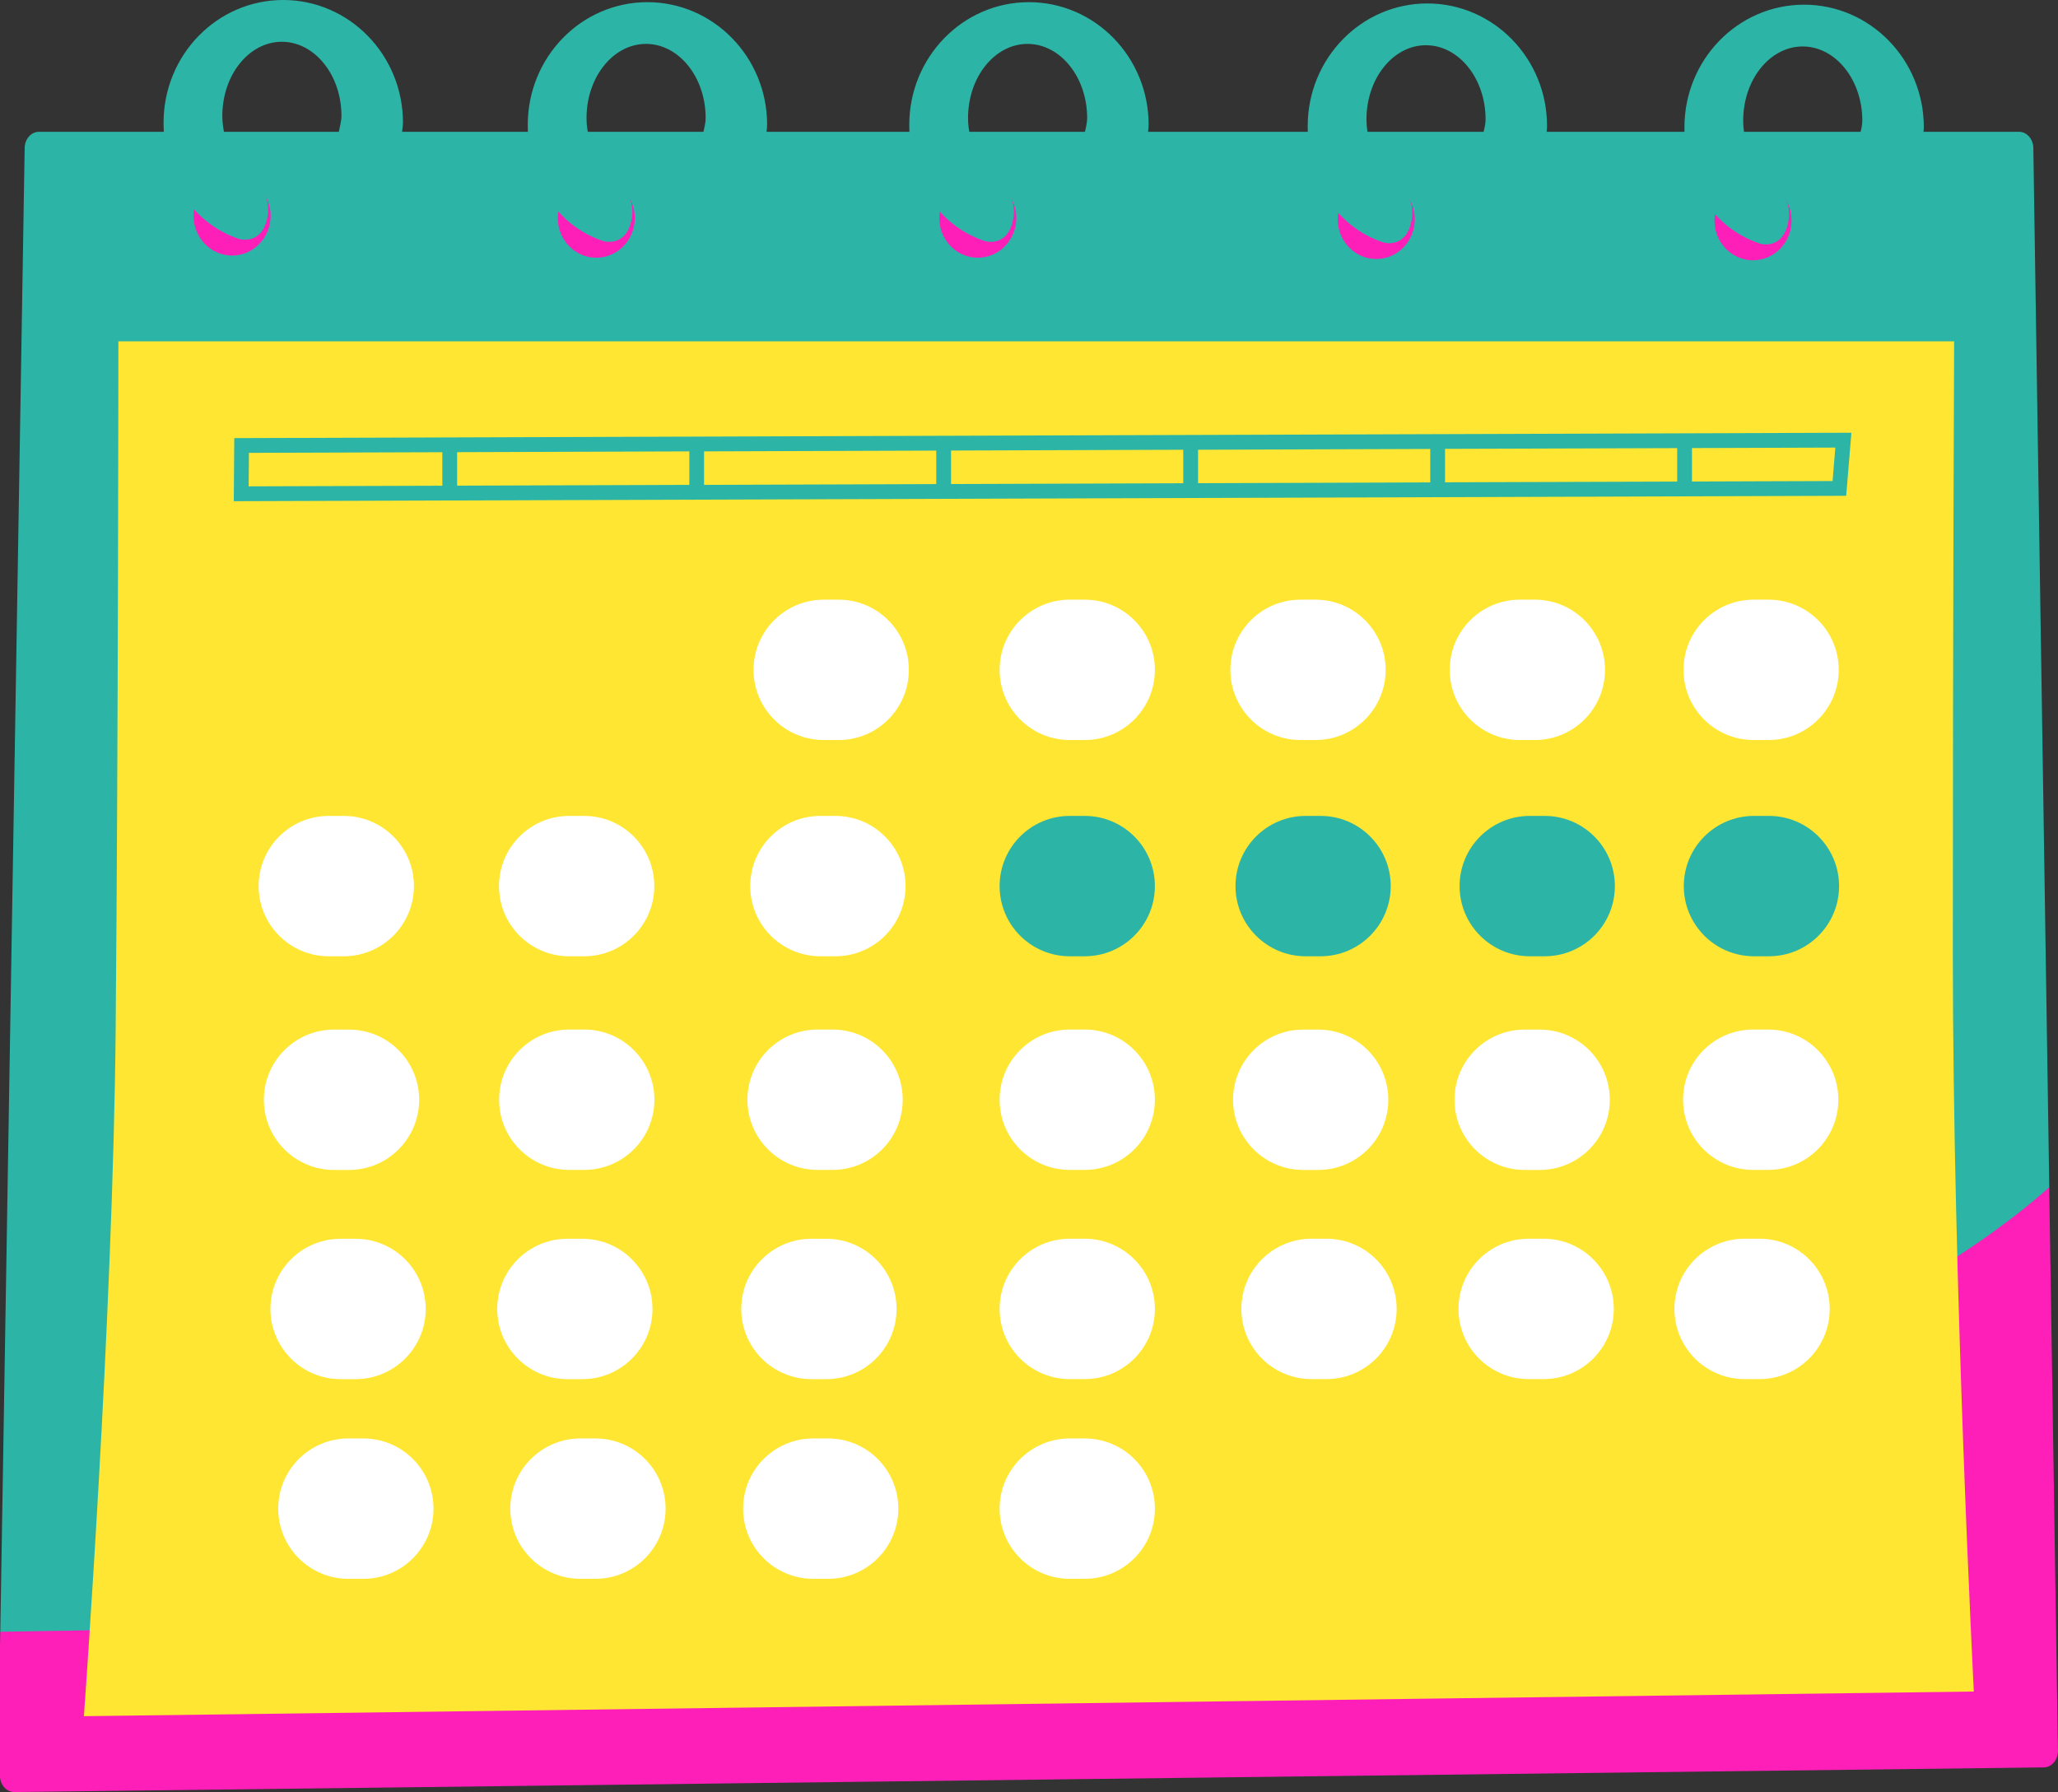
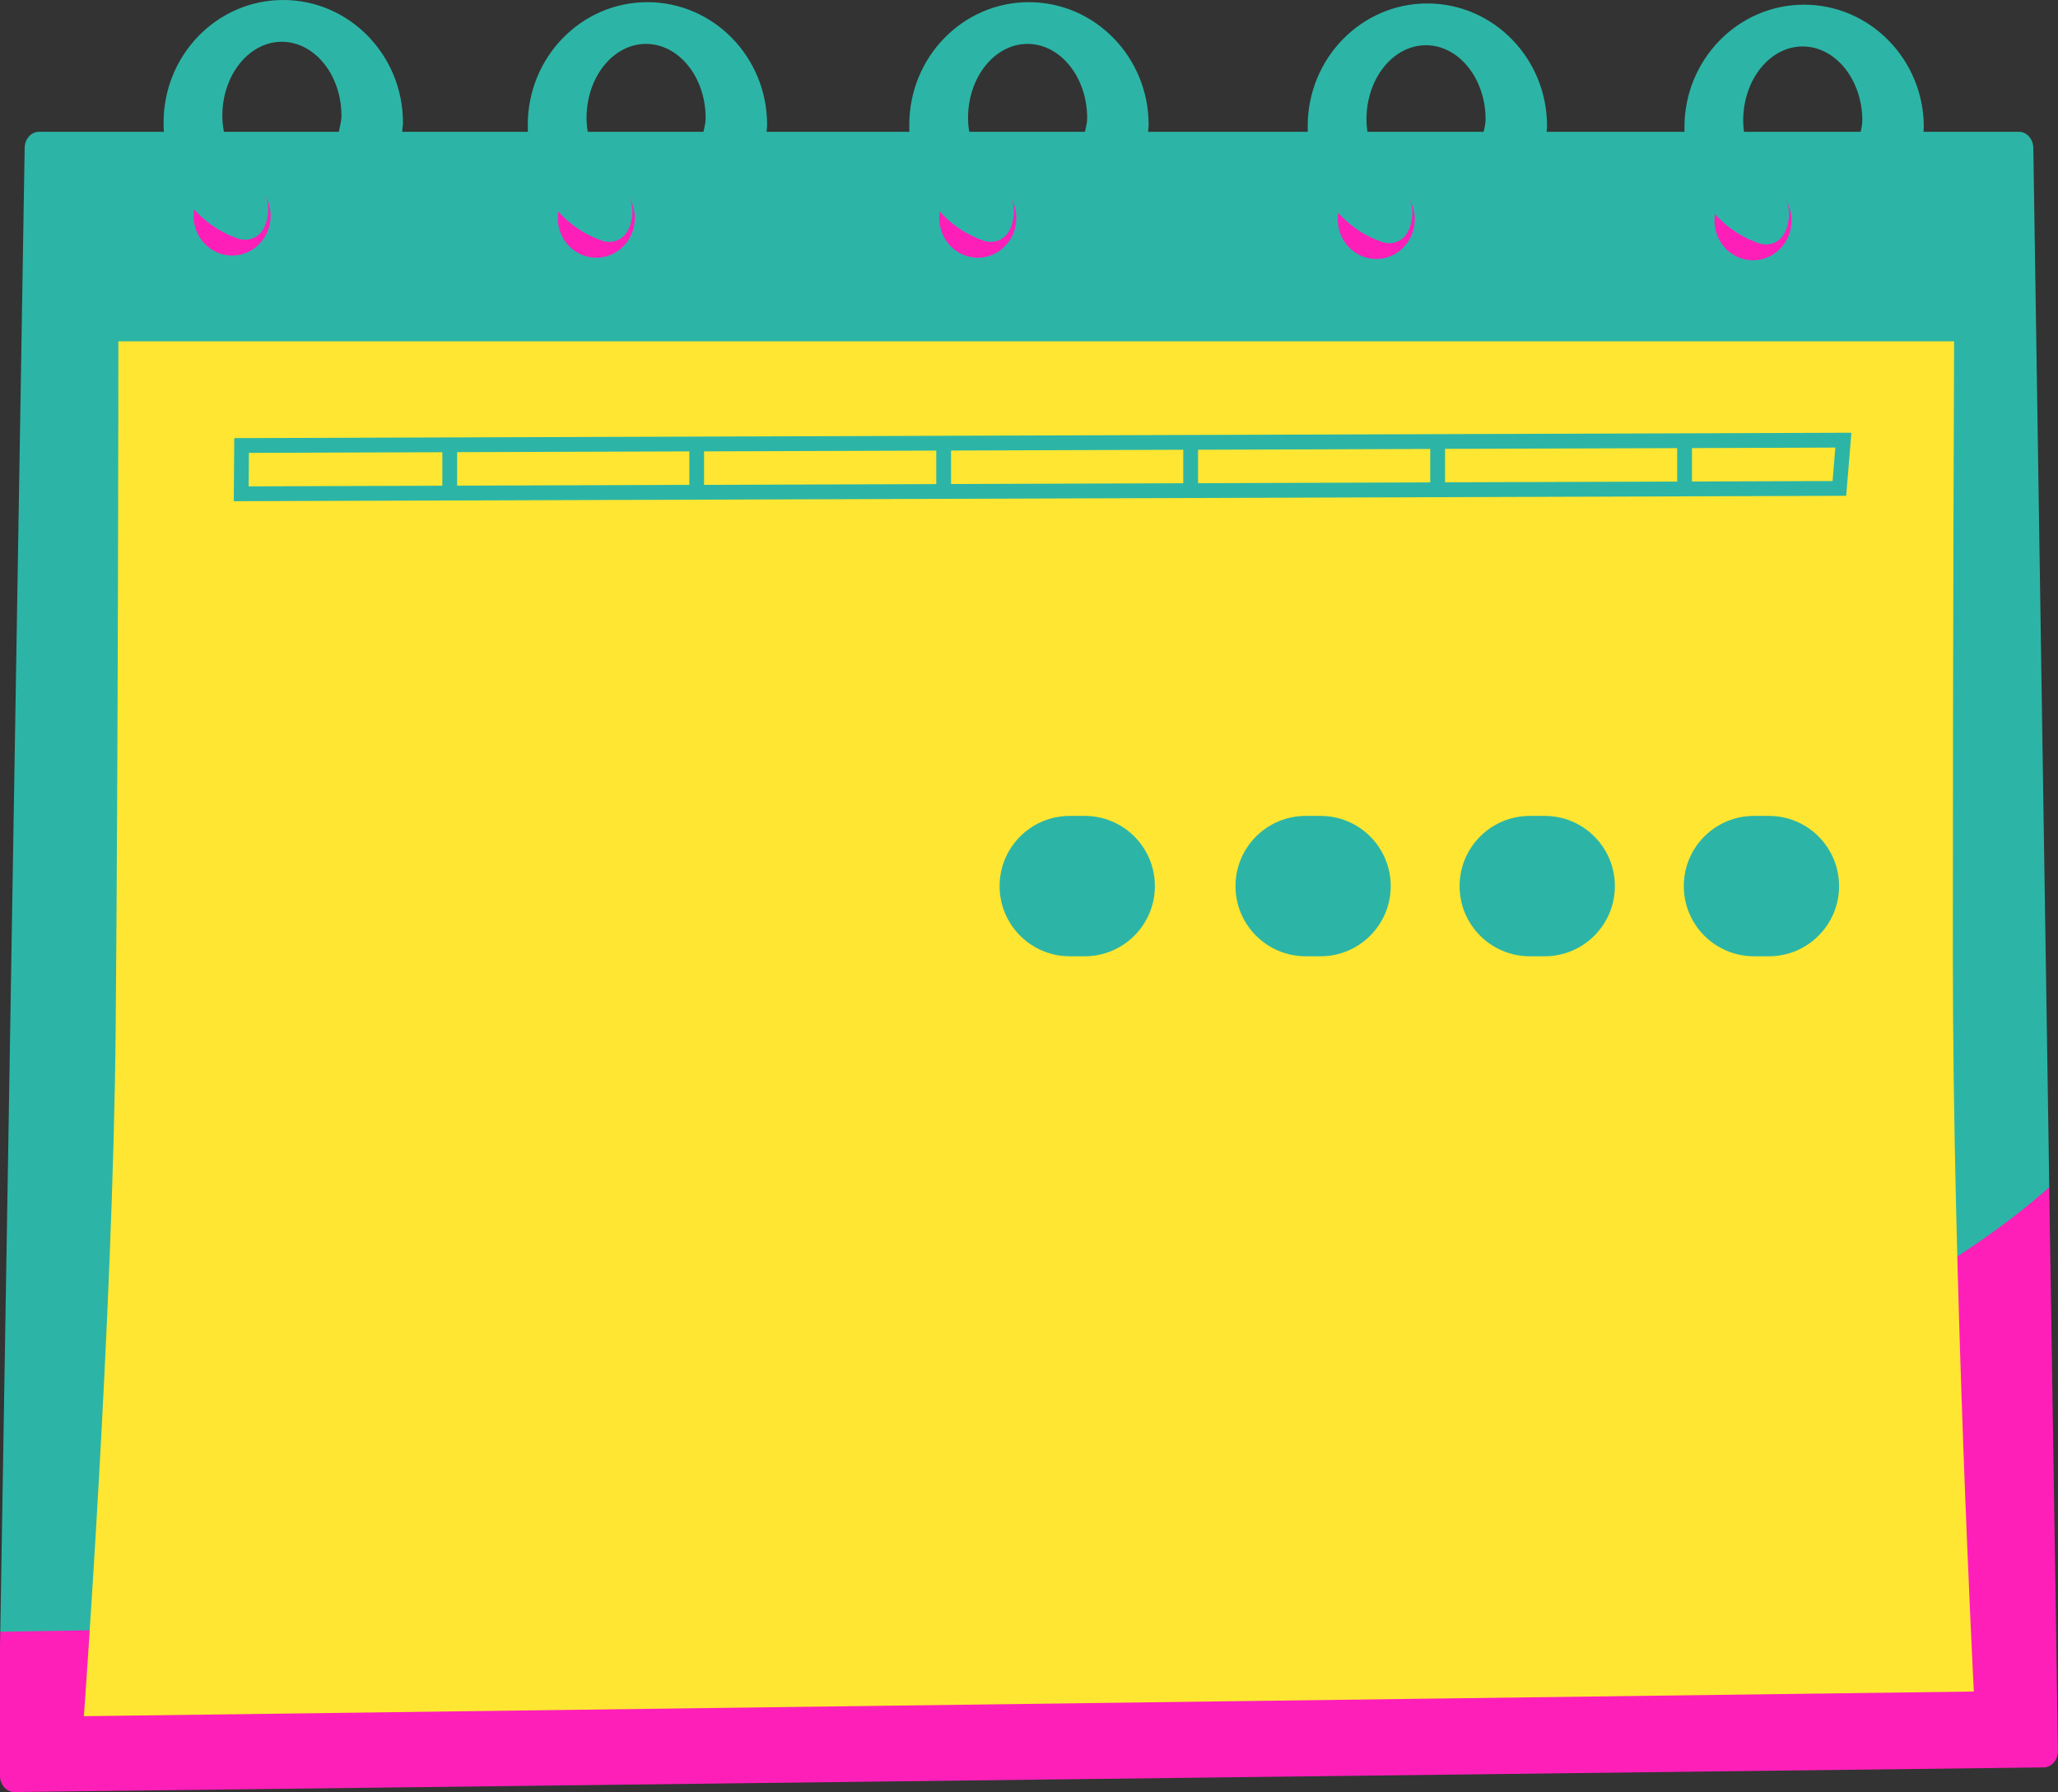
<svg xmlns="http://www.w3.org/2000/svg" fill="#000000" height="363.3" preserveAspectRatio="xMidYMid meet" version="1" viewBox="-0.0 0.0 417.2 363.3" width="417.2" zoomAndPan="magnify">
  <rect x="-0.0" y="0.0" width="417.2" height="363.3" fill="#333333" stroke="none" />
  <g id="change1_1">
    <path d="M415.43,240.71l-67.87,95.3L17,347.93L0.06,330.82L5,30.06c0-1.85,1.29-3.34,2.91-3.34h60.75l0.06-0.12 l5.54-8.39l7.13,8.51h61.22l6.75-6.96l6.03,6.96h64.56l7.21-6.96l5.57,6.96h68.05l5.61-6.96l7.15,6.96h63.67l4.15-6.96l8.58,6.96 h3.94h15.41c1.61,0,2.91,1.5,2.91,3.34L415.43,240.71z" fill="#2cb5a6" />
  </g>
  <g id="change2_1">
    <path d="M417.19,354.97c0,1.85-1.29,3.34-2.91,3.34l-411.38,5c-1.61,0-2.91-1.5-2.91-3.34v-25.66l0.06-3.5 c285.01-3.61,384.35-62.51,415.37-90.11L417.19,354.97z M47.05,51.81c4.31,0,7.81-3.6,7.81-8.04s-3.5-8.04-7.81-8.04 c-4.31,0-7.81,3.6-7.81,8.04S42.74,51.81,47.05,51.81z M120.88,52.25c4.31,0,7.81-3.6,7.81-8.04s-3.5-8.04-7.81-8.04 s-7.81,3.6-7.81,8.04S116.57,52.25,120.88,52.25z M198.22,52.25c4.31,0,7.81-3.6,7.81-8.04s-3.5-8.04-7.81-8.04s-7.81,3.6-7.81,8.04 S193.91,52.25,198.22,52.25z M278.99,52.51c4.31,0,7.81-3.6,7.81-8.04c0-4.44-3.5-8.04-7.81-8.04c-4.31,0-7.81,3.6-7.81,8.04 C271.19,48.91,274.68,52.51,278.99,52.51z M355.37,52.77c4.31,0,7.81-3.6,7.81-8.04c0-4.44-3.5-8.04-7.81-8.04s-7.81,3.6-7.81,8.04 C347.56,49.16,351.05,52.77,355.37,52.77z" fill="#fe1fb9" />
  </g>
  <g id="change3_1">
    <path d="M289.94,97.8l-47.07,0.16v-6.78l47.07-0.16V97.8z M340,90.85L292.94,91v6.78L340,97.63V90.85z M400.14,342.93 l-383.14,5c0,0,5.93-80.65,6.45-139.48C23.97,149.62,24,69.2,24,69.2h372.14c0,0-0.26,57.06-0.26,124.21 S400.14,342.93,400.14,342.93z M234.12,179.64c0-7.86-6.37-14.23-14.23-14.23h-3.02c-7.86,0-14.23,6.37-14.23,14.23 c0,7.86,6.37,14.23,14.23,14.23h3.02C227.75,193.87,234.12,187.5,234.12,179.64z M281.93,179.64c0-7.86-6.37-14.23-14.23-14.23 h-3.01c-7.86,0-14.23,6.37-14.23,14.23c0,7.86,6.37,14.23,14.23,14.23h3.01C275.55,193.87,281.93,187.5,281.93,179.64z M327.37,179.64c0-7.86-6.37-14.23-14.23-14.23h-3.02c-7.86,0-14.23,6.37-14.23,14.23c0,7.86,6.37,14.23,14.23,14.23h3.02 C320.99,193.87,327.37,187.5,327.37,179.64z M372.82,179.64c0-7.86-6.37-14.23-14.23-14.23h-3.02c-7.86,0-14.23,6.37-14.23,14.23 c0,7.86,6.37,14.23,14.23,14.23h3.02C366.45,193.87,372.82,187.5,372.82,179.64z M375.32,87.73L47.49,88.82l-0.1,12.79l325.49-1.09 l1.38,0L375.32,87.73z M239.87,91.18l-47.07,0.16v6.79l47.07-0.16V91.18z M372.06,90.74L343,90.84v6.78l28.5-0.1L372.06,90.74z M89.67,91.68l-39.21,0.13l-0.05,6.79l39.26-0.13V91.68z M139.74,91.51l-47.07,0.16v6.79l47.07-0.16V91.51z M189.8,91.35 l-47.07,0.16v6.79l47.07-0.16V91.35z" fill="#ffe632" />
  </g>
  <g id="change4_1">
-     <path d="M341.28,135.8c0-7.86,6.37-14.23,14.23-14.23h3.01c7.86,0,14.23,6.37,14.23,14.23 c0,7.86-6.37,14.23-14.23,14.23h-3.01C347.65,150.03,341.28,143.66,341.28,135.8z M309.09,237.19h3.02 c7.86,0,14.23-6.37,14.23-14.23c0-7.86-6.37-14.23-14.23-14.23h-3.02c-7.86,0-14.23,6.37-14.23,14.23 C294.85,230.81,301.23,237.19,309.09,237.19z M312.92,251.13h-3.02c-7.86,0-14.23,6.37-14.23,14.23c0,7.86,6.37,14.23,14.23,14.23 h3.02c7.86,0,14.23-6.37,14.23-14.23C327.15,257.51,320.78,251.13,312.92,251.13z M219.89,208.72h-3.02 c-7.86,0-14.23,6.37-14.23,14.23c0,7.86,6.37,14.23,14.23,14.23h3.02c7.86,0,14.23-6.37,14.23-14.23 C234.12,215.1,227.75,208.72,219.89,208.72z M219.89,251.13h-3.02c-7.86,0-14.23,6.37-14.23,14.23c0,7.86,6.37,14.23,14.23,14.23 h3.02c7.86,0,14.23-6.37,14.23-14.23C234.12,257.51,227.75,251.13,219.89,251.13z M219.89,291.62h-3.02 c-7.86,0-14.23,6.37-14.23,14.23c0,7.86,6.37,14.23,14.23,14.23h3.02c7.86,0,14.23-6.37,14.23-14.23 C234.12,297.99,227.75,291.62,219.89,291.62z M67.72,237.19h3.02c7.86,0,14.23-6.37,14.23-14.23c0-7.86-6.37-14.23-14.23-14.23 h-3.02c-7.86,0-14.23,6.37-14.23,14.23C53.49,230.81,59.86,237.19,67.72,237.19z M69.05,279.6h3.02c7.86,0,14.23-6.37,14.23-14.23 c0-7.86-6.37-14.23-14.23-14.23h-3.02c-7.86,0-14.23,6.37-14.23,14.23C54.82,273.22,61.19,279.6,69.05,279.6z M73.65,291.62h-3.02 c-7.86,0-14.23,6.37-14.23,14.23c0,7.86,6.37,14.23,14.23,14.23h3.02c7.86,0,14.23-6.37,14.23-14.23 C87.88,297.99,81.51,291.62,73.65,291.62z M66.66,193.87h3.02c7.86,0,14.23-6.37,14.23-14.23c0-7.86-6.37-14.23-14.23-14.23h-3.02 c-7.86,0-14.23,6.37-14.23,14.23C52.43,187.5,58.8,193.87,66.66,193.87z M308.12,150.03h3.02c7.86,0,14.23-6.37,14.23-14.23 c0-7.86-6.37-14.23-14.23-14.23h-3.02c-7.86,0-14.23,6.37-14.23,14.23C293.89,143.66,300.27,150.03,308.12,150.03z M219.89,121.57 h-3.02c-7.86,0-14.23,6.37-14.23,14.23c0,7.86,6.37,14.23,14.23,14.23h3.02c7.86,0,14.23-6.37,14.23-14.23 C234.12,127.94,227.75,121.57,219.89,121.57z M264.2,237.19h3.01c7.86,0,14.23-6.37,14.23-14.23c0-7.86-6.37-14.23-14.23-14.23 h-3.01c-7.86,0-14.23,6.37-14.23,14.23C249.97,230.81,256.34,237.19,264.2,237.19z M268.9,251.13h-3.02 c-7.86,0-14.23,6.37-14.23,14.23c0,7.86,6.37,14.23,14.23,14.23h3.02c7.86,0,14.23-6.37,14.23-14.23 C283.13,257.51,276.76,251.13,268.9,251.13z M168.77,208.72h-3.02c-7.86,0-14.23,6.37-14.23,14.23c0,7.86,6.37,14.23,14.23,14.23 h3.02c7.86,0,14.23-6.37,14.23-14.23C183,215.1,176.63,208.72,168.77,208.72z M164.5,279.6h3.02c7.86,0,14.23-6.37,14.23-14.23 c0-7.86-6.37-14.23-14.23-14.23h-3.02c-7.86,0-14.23,6.37-14.23,14.23C150.26,273.22,156.64,279.6,164.5,279.6z M167.88,291.62 h-3.01c-7.86,0-14.23,6.37-14.23,14.23c0,7.86,6.37,14.23,14.23,14.23h3.01c7.86,0,14.23-6.37,14.23-14.23 C182.11,297.99,175.74,291.62,167.88,291.62z M169.34,165.41h-3.02c-7.86,0-14.23,6.37-14.23,14.23c0,7.86,6.37,14.23,14.23,14.23 h3.02c7.86,0,14.23-6.37,14.23-14.23C183.57,171.78,177.2,165.41,169.34,165.41z M263.65,150.03h3.02c7.86,0,14.23-6.37,14.23-14.23 c0-7.86-6.37-14.23-14.23-14.23h-3.02c-7.86,0-14.23,6.37-14.23,14.23C249.42,143.66,255.79,150.03,263.65,150.03z M170.01,121.57 h-3.02c-7.86,0-14.23,6.37-14.23,14.23c0,7.86,6.37,14.23,14.23,14.23h3.02c7.86,0,14.23-6.37,14.23-14.23 C184.24,127.94,177.86,121.57,170.01,121.57z M358.44,208.72h-3.02c-7.86,0-14.23,6.37-14.23,14.23c0,7.86,6.37,14.23,14.23,14.23 h3.02c7.86,0,14.23-6.37,14.23-14.23C372.67,215.1,366.3,208.72,358.44,208.72z M356.69,251.13h-3.02 c-7.86,0-14.23,6.37-14.23,14.23c0,7.86,6.37,14.23,14.23,14.23h3.02c7.86,0,14.23-6.37,14.23-14.23 C370.92,257.51,364.55,251.13,356.69,251.13z M118.43,208.72h-3.02c-7.86,0-14.23,6.37-14.23,14.23c0,7.86,6.37,14.23,14.23,14.23 h3.02c7.86,0,14.23-6.37,14.23-14.23C132.66,215.1,126.29,208.72,118.43,208.72z M115.03,279.6h3.01c7.86,0,14.23-6.37,14.23-14.23 c0-7.86-6.37-14.23-14.23-14.23h-3.01c-7.86,0-14.23,6.37-14.23,14.23C100.8,273.22,107.17,279.6,115.03,279.6z M120.7,291.62h-3.02 c-7.86,0-14.23,6.37-14.23,14.23c0,7.86,6.37,14.23,14.23,14.23h3.02c7.86,0,14.23-6.37,14.23-14.23 C134.93,297.99,128.55,291.62,120.7,291.62z M115.39,193.87h3.02c7.86,0,14.23-6.37,14.23-14.23c0-7.86-6.37-14.23-14.23-14.23 h-3.02c-7.86,0-14.23,6.37-14.23,14.23C101.16,187.5,107.53,193.87,115.39,193.87z" fill="#ffffff" />
-   </g>
+     </g>
  <g id="change5_1">
    <path d="M81.69,24.87c0,0.68-0.14,1.31-0.19,1.97l-12.78-0.25c0.18-1.03,0.5-2,0.5-3.09c0-8.3-5.43-15.03-12.09-15.03 c-6.66,0-12.06,6.74-12.06,15.03c0,5.63,3.09,10.97,6.77,13.54c0,0,3.55,2.58,2.24,7.61c-1.33,5.13-5.62,3.79-5.62,3.79 c-9.7-3.26-15.3-12.55-15.3-23.57C33.16,11.15,44,0,57.41,0C70.81,0,81.69,11.15,81.69,24.87z M131.24,0.44 c-13.4,0-24.25,11.15-24.25,24.87c0,11.02,5.6,20.31,15.3,23.56c0,0,4.28,1.34,5.62-3.79c1.31-5.03-2.24-7.61-2.24-7.61 c-3.68-2.57-6.77-7.92-6.77-13.54c0-8.29,5.4-15.03,12.06-15.03c6.66,0,12.09,6.74,12.09,15.03c0,0.98-0.25,1.87-0.44,2.78h12.78 c0,0,0,0,0,0c0.06-0.47,0.12-0.93,0.12-1.41C155.52,11.59,144.64,0.44,131.24,0.44z M289.35,0.7c-13.4,0-24.25,11.15-24.25,24.87 c0,11.02,5.6,20.31,15.3,23.57c0,0,4.28,1.34,5.62-3.79c1.31-5.03-2.24-7.61-2.24-7.61c-3.68-2.57-6.77-7.91-6.77-13.54 c0-8.29,5.4-15.03,12.06-15.03s12.09,6.74,12.09,15.03c0,0.89-0.21,1.7-0.39,2.52h12.76c0,0,0,0,0,0c0.05-0.38,0.09-0.76,0.09-1.15 C313.63,11.85,302.75,0.7,289.35,0.7z M365.72,0.95c-13.4,0-24.25,11.15-24.25,24.87c0,11.02,5.6,20.31,15.3,23.57 c0,0,4.28,1.34,5.62-3.79c1.31-5.03-2.24-7.61-2.24-7.61c-3.68-2.57-6.77-7.91-6.77-13.54c0-8.29,5.4-15.03,12.06-15.03 c6.66,0,12.09,6.74,12.09,15.03c0,0.8-0.17,1.53-0.33,2.26l0,0h12.73c0.03-0.29,0.07-0.59,0.07-0.89 C390.01,12.11,379.13,0.95,365.72,0.95z M208.58,0.44c-13.4,0-24.25,11.15-24.25,24.87c0,11.02,5.6,20.31,15.3,23.56 c0,0,4.29,1.34,5.62-3.79c1.31-5.03-2.24-7.61-2.24-7.61c-3.68-2.57-6.77-7.92-6.77-13.54c0-8.29,5.4-15.03,12.06-15.03 s12.09,6.74,12.09,15.03c0,0.98-0.25,1.87-0.44,2.78h12.78l0,0c0.06-0.47,0.12-0.93,0.12-1.41C232.86,11.59,221.98,0.44,208.58,0.44 z" fill="#2cb5a6" />
  </g>
</svg>